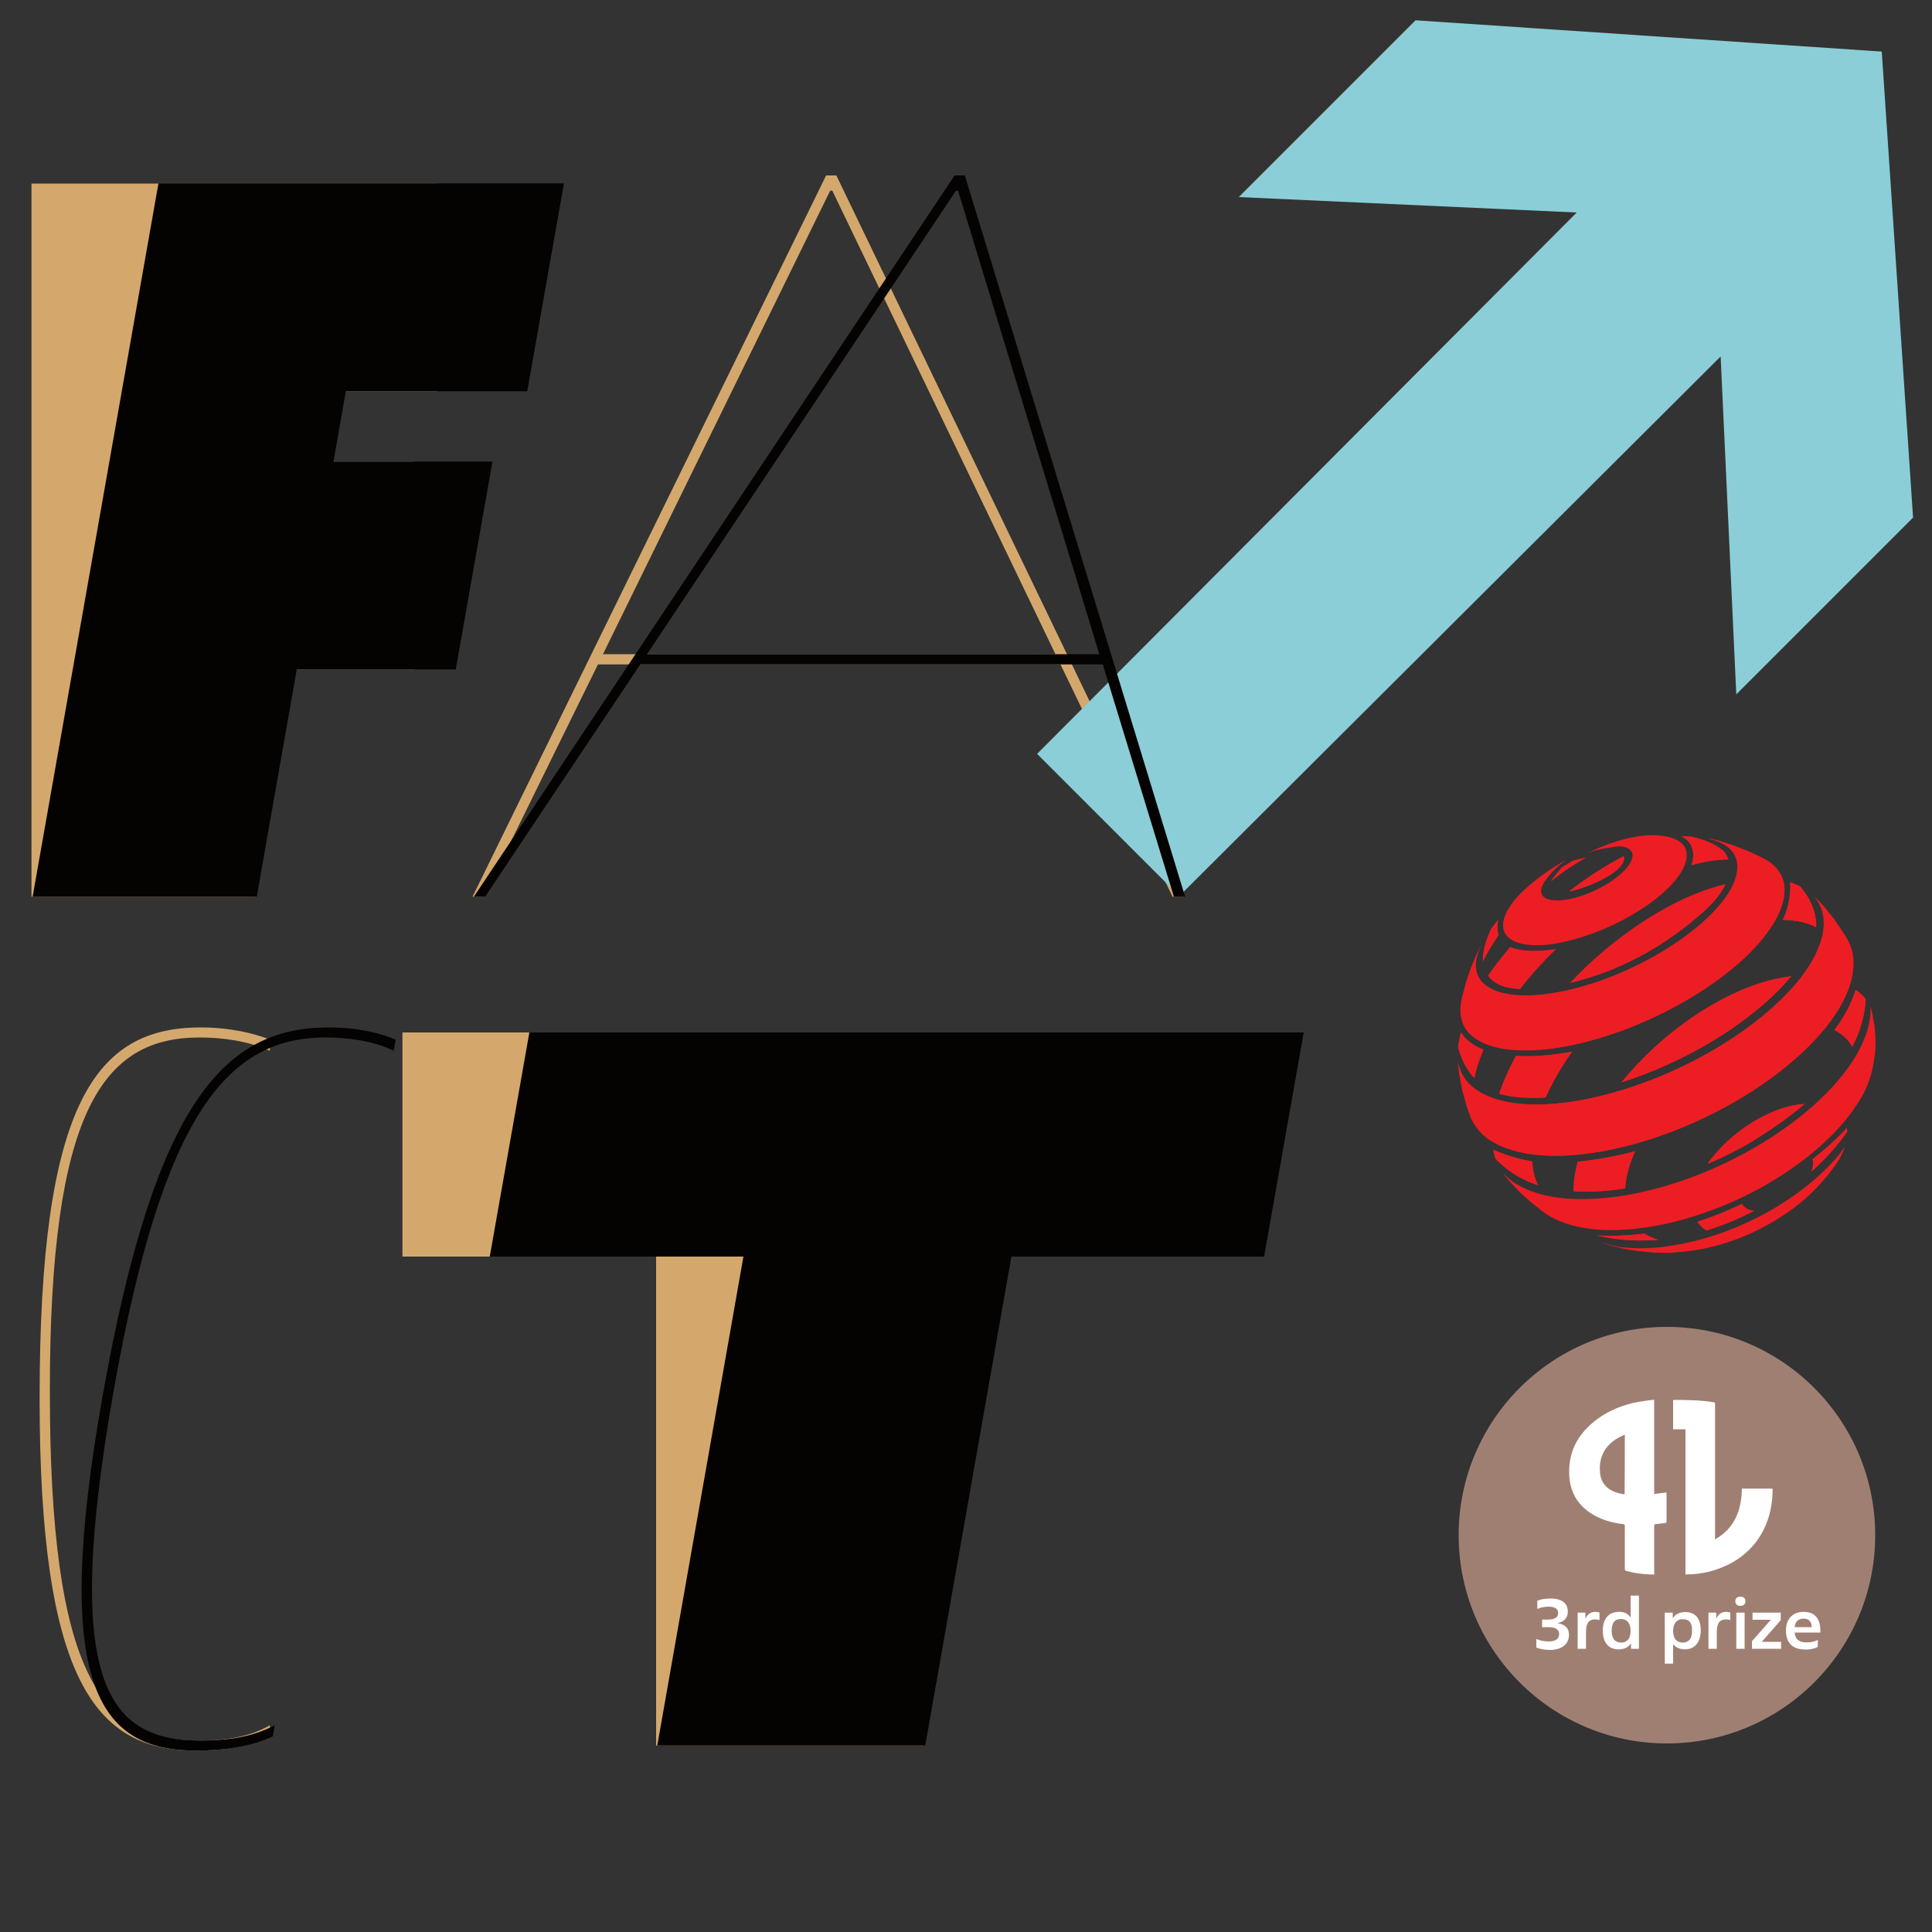
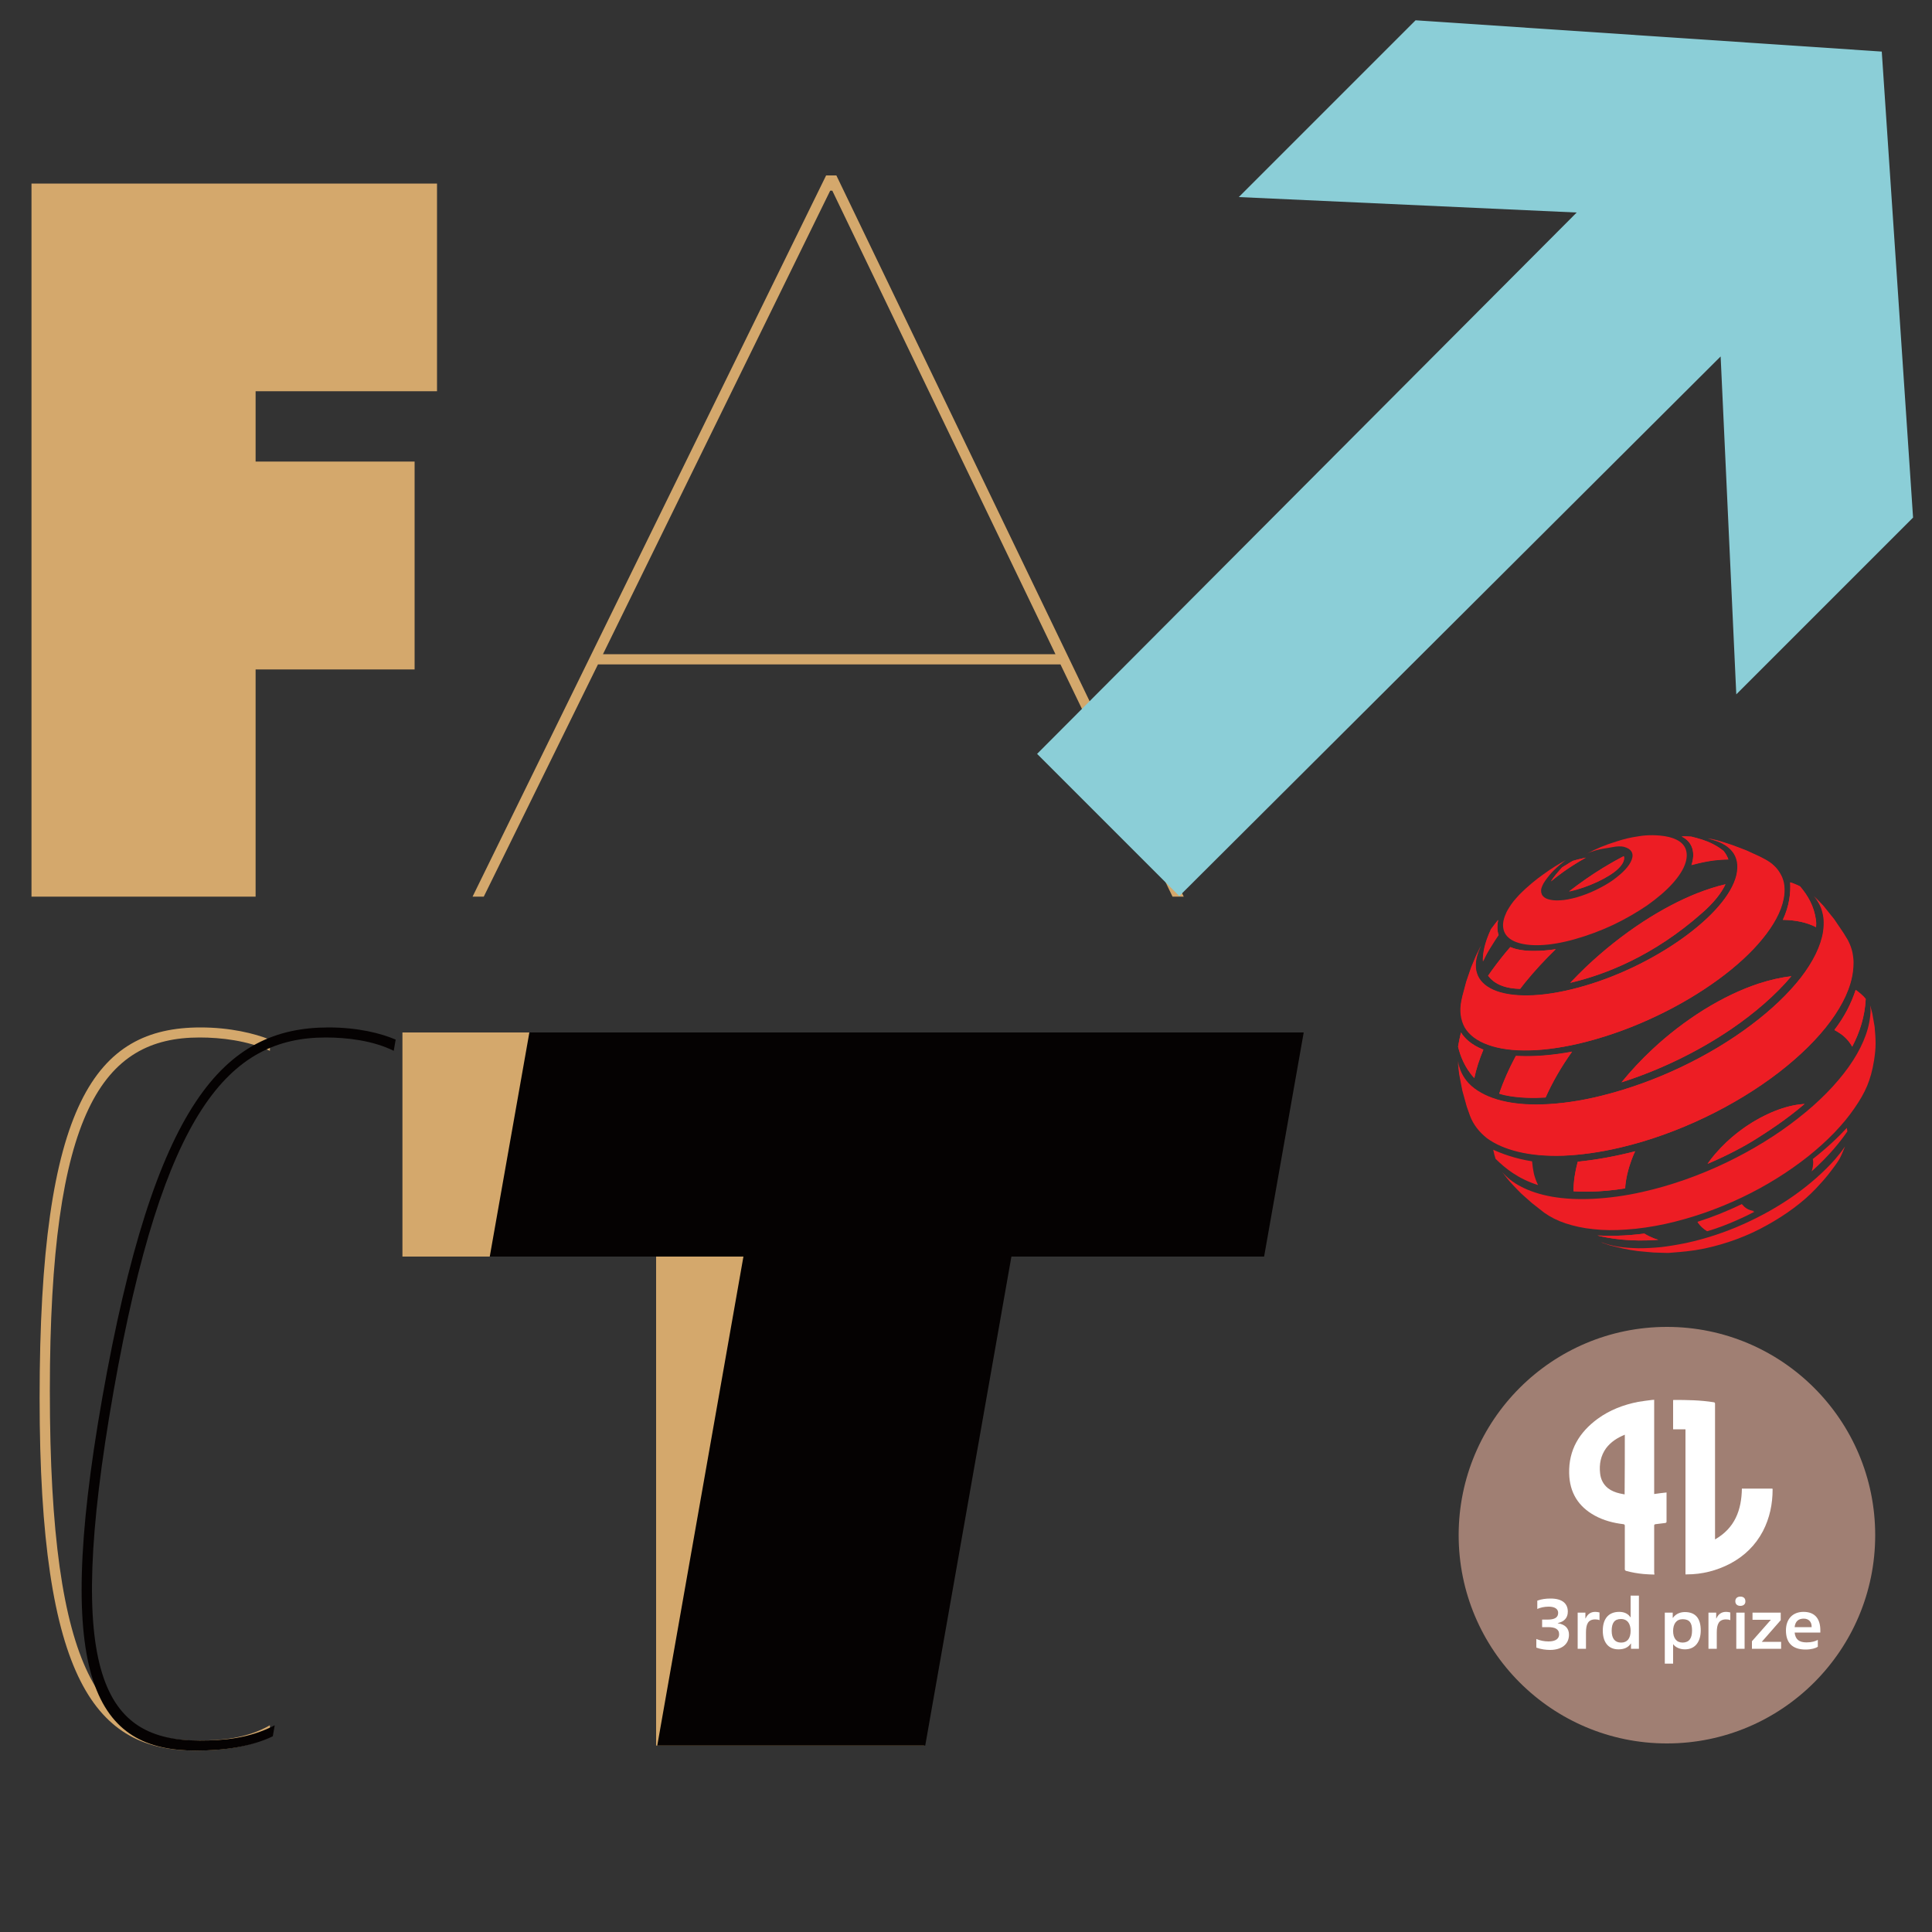
<svg xmlns="http://www.w3.org/2000/svg" version="1.1" id="Слой_1" x="0px" y="0px" viewBox="0 0 1000 1000" style="enable-background:new 0 0 1000 1000;" xml:space="preserve">
  <rect x="0" y="0" width="1000" height="1000" fill="#333333" stroke="none" />
  <style type="text/css">
	.st0{fill:#D4A86C;}
	.st1{fill:#8BCED7;}
	.st2{fill:#050202;}
	.st3{fill:#ED1D24;}
	.st4{fill:#A07F73;}
	.st5{fill:#FFFFFF;}
</style>
  <g>
    <g>
      <path class="st0" d="M478.2,650.4H609v-116H208.3v116h131.3v253.1h138.7V650.4z M139.7,893c-12.1,6.9-25.3,7.9-37.4,7.9    c-49,0-76.5-32.2-76.5-180.9c0-145,27.4-183,77.5-183c11.1,0,24.8,1.6,36.4,6.9v-5.8c-7.9-3.2-20.6-6.3-35.9-6.3    c-54.3,0-83.3,39-83.3,191.9c0,147.1,29.5,182.4,80.7,182.4c14.8,0,28.5-2.1,38.5-7.4V893z" />
    </g>
  </g>
  <path class="st0" d="M16.3,95v369.1h116V346.5h82.3V238.9h-82.3v-36.4h93.9V95H16.3z M429.7,98.7h1.1l115.5,239.9H312.1L429.7,98.7z   M427.6,90.8l-183,373.3h5.8l59.1-120.2h239.4l58,120.2h5.8L432.9,90.8H427.6z" />
  <polygon class="st1" points="732.7,10.5 641.2,102 816.1,110 536.8,390.2 610.4,463.8 890.6,184.5 898.7,359.4 990.2,267.9   974,26.7 " />
  <path class="st2" d="M523.5,650.4h130.8l20.5-116H274l-20.5,116h131.3l-44.6,253.1h138.7L523.5,650.4z M142.2,893  c-13.3,6.9-26.7,7.9-38.8,7.9c-49,0-70.8-32.2-44.6-180.9c25.6-145,59.7-183,109.8-183c11.1,0,24.5,1.6,35.2,6.9l1-5.8  c-7.4-3.2-19.4-6.3-34.7-6.3c-54.3,0-90.2,39-117.2,191.9c-25.9,147.1-2.6,182.4,48.5,182.4c14.8,0,28.8-2.1,39.8-7.4L142.2,893z" />
-   <path class="st2" d="M82,95L16.9,464.1h116l20.7-117.6h82.3l19-107.6h-82.3l6.4-36.4h93.9l19-107.6H82z M494.8,98.7h1.1L569,338.6  H334.9L494.8,98.7z M494.1,90.8L245.3,464.1h5.8l80.3-120.2h239.4l36.8,120.2h5.8l-114-373.3H494.1z" />
  <g>
    <path class="st3" d="M829.7,449.2c3.7-2.2,7.3-4.3,10.8-6.1c0.6,1.6-0.2,4-3,6.6c-4.4,4.2-15.3,9.6-25.3,11.6   C817.8,457,823.6,452.9,829.7,449.2z M814.1,445.6c1.7-0.6,4-1.1,6.8-1.7c-4.8,2.7-9.4,5.7-12,7.6c-2.2,1.6-4.2,3.2-6.1,4.7   c1.4-2.4,3.7-5,5.8-7.3c0.7-0.5,1.5-0.9,2.3-1.4C812,446.8,813.1,446.2,814.1,445.6z M844.7,599.9c-2,5.2-3.2,10.3-3.5,15.2   c-6.2,1-12.4,1.6-18.7,1.7c-2.8,0-5.5,0-8-0.2c0-4.9,0.7-10,2.2-15.3c8.4-0.9,18.5-2.5,29.7-5.4   C845.7,597.2,845.2,598.6,844.7,599.9z M908.7,589.7c-5.7,3.6-14.4,8.3-24.8,12.7c1.2-1.8,2.5-3.5,4-5.2c3.5-4.1,7.5-8,12.1-11.4   c4.5-3.5,9.5-6.6,14.7-9c5.3-2.5,10.3-4.1,15-4.9c1.5-0.3,3-0.4,4.4-0.5C924.1,579.9,914.3,586.1,908.7,589.7z M965.7,517.1   c-0.4,8.9-3,17.1-7,24.7c-1.5-2.7-3.5-4.9-5.9-6.6c-1-0.7-2.1-1.4-3.3-2c5.2-6.8,8.6-13.5,11-20.7   C962.5,513.9,964.1,515.2,965.7,517.1z M927.8,457.1c1.3,0.5,2.7,1,3.9,1.7c4.1,4.8,7.2,10.2,8.2,17.2c0.2,1.2,0.2,2.5,0.1,3.9   c-4.8-2.5-10.7-3.7-17.2-3.8c3.4-7.3,4.1-13.8,3.8-19.4C927,456.8,927.4,457,927.8,457.1z M927.2,505.3c-8,9.5-19,19.1-31.2,27.4   c-17.6,12-37.5,21.4-56.7,27.5c4.8-5.9,10.2-11.7,16-17.1c8.1-7.6,17.1-14.5,26.7-20.5c9.7-6,19.2-10.5,28.2-13.5   C916.1,507.2,921.9,505.9,927.2,505.3z M870.4,432.9c1.7-0.1,3.3,0,5,0.1c3.7,0.9,7.7,2,11.3,3.9c2.4,1.2,4.1,2.5,5.4,3.5   c1.1,1.3,1.9,2.8,2.5,4.4c-2.4,0-5,0.2-7.6,0.5c-3.6,0.5-7.5,1.3-11.5,2.4C877.6,441.5,876.2,435.8,870.4,432.9z M820.9,500.5   c9.1-8.6,19.1-16.6,29.7-23.5c9.6-6.2,18.9-11.1,27.7-14.6c5.1-2,10-3.6,14.8-4.7c-2.1,4.5-6,9.5-12,14.8   c-25.2,22.3-50.3,32-68.3,36.2C815.4,505.9,818.1,503.2,820.9,500.5z M779.4,493c0.8-0.9,1.6-1.9,2.4-2.8c2.9,1.3,6.8,2,12.1,2   c3.7,0,7.6-0.3,11.4-0.9c-5.8,5.6-11.1,11.4-16,17.4c-0.8,1-1.6,2-2.4,3.1c-0.5,0-0.8,0-0.8,0c-8.1-0.3-13-3-15.8-6.7   C773,501,776.1,497,779.4,493z M771.7,480.9c1.1-1.5,2.3-3,3.7-4.8c-0.5,2.7-0.6,5.4,0.2,7.8c-1.4,1.9-2.7,4-4.2,6.5   c-1.5,2.4-2.8,4.8-3.9,7.1C767.4,493.8,768.2,488.4,771.7,480.9z M756.4,517.9l0.5-2.3l2-7.5l2.5-7.3l2.6-6.2l2.4-5l-0.4,1   c0.1-0.2-0.1,0.2-0.1,0.2c-2.3,5-2.7,9.4-1.6,13c1.2,3.7,4.1,6.7,8.5,8.6c4.5,2,10.5,3,17.9,2.9c7.4-0.1,16.2-1.4,25.9-4   c9.8-2.6,19.5-6.3,28.8-10.7c9.2-4.4,17.9-9.5,25.4-14.9c7.5-5.4,13.9-11,18.7-16.6c4.8-5.5,8-11,9.2-16c0.6-2.6,0.7-5,0.3-7.1   c-0.4-2.1-1.3-4-2.6-5.5c-1.3-1.6-3.1-2.9-5.2-4c-1.4-0.7-3-1.3-4.8-1.8l-2.6-0.7c1.1,0.2,1.8,0.3,2.6,0.5c0,0,2.6,0.6,4.2,1.1   c2.3,0.7,5.9,1.9,5.9,1.9l7.1,2.7l7,3.2l2.5,1.3c2,1,3.7,2.2,5.1,3.6c1.5,1.4,2.6,2.9,3.5,4.7c0.9,1.7,1.4,3.7,1.7,5.7   c0.2,2.1,0.1,4.4-0.4,6.8c-1.3,6.4-5,13.3-10.8,20.4c-5.8,7.1-13.7,14.4-23,21.2c-9.4,6.9-20.2,13.3-31.8,18.8   c-11.6,5.5-23.9,10.1-36.2,13.3c-11,2.8-21,4.3-29.6,4.5c-8.5,0.2-15.8-0.8-21.5-2.9c-5.6-2-9.7-5.1-12-9   C756,527.9,755.3,523.3,756.4,517.9z M813.7,544.3c-5.6,7.8-10.2,15.9-13.7,23.7c-6.6,0.4-12.8,0.2-18.4-0.7   c-2-0.3-3.9-0.8-5.6-1.3c1-3.1,2.3-6.3,3.7-9.5c1.5-3.3,3.1-6.6,4.9-10c1.5,0.1,3.1,0.1,4.8,0.1C796.2,546.7,804.7,546,813.7,544.3   z M756.2,534.4c1.7,2.7,5,6.3,11.6,8.9c-2.1,5-3.7,9.9-4.7,14.7c-5.1-5.4-7.4-11.9-8.4-16.3C755.1,539.3,755.6,536.9,756.2,534.4z    M760.9,577.6l-1.7-4.8l-2.3-8.3l-1.6-8.3l-0.3-2.3l-0.5-4.7c-0.1-0.4,0,0,0,0c0.6,4.5,2.5,8.4,5.6,11.7c3.5,3.7,8.5,6.5,14.8,8.3   c6.5,1.9,14.3,2.8,23.3,2.5c9.1-0.3,19.4-1.7,30.7-4.5c14.1-3.5,28.1-8.6,41.3-14.9c13.2-6.3,25.5-13.7,36.1-21.7   c10.5-7.9,19.3-16.3,25.8-24.6c6.3-8.2,10.3-16.2,11.5-23.7c0.3-2.1,0.4-4.1,0.3-6c-0.1-1.9-0.5-3.6-1-5.3   c-0.5-1.7-1.3-3.2-2.2-4.6c-0.6-0.9-1.2-1.7-1.9-2.5c0,0,0,0,0,0l4.4,4.6l0.7,0.8l5.3,6.6l4.8,7.1l2.2,3.6c0.6,1.1,1.2,2.3,1.6,3.6   c0.4,1.2,0.8,2.5,1,3.9c0.2,1.4,0.4,2.8,0.4,4.2c0,1.5-0.1,3-0.3,4.6c-1,8.2-5.1,16.9-11.6,25.8c-6.7,9-15.8,18-26.8,26.5   c-11.2,8.6-24.1,16.5-38.1,23.2c-14,6.7-28.8,12.1-43.8,15.6c-10.6,2.5-20.5,3.8-29.4,4.2c-8.8,0.3-16.6-0.4-23.3-2   c-6.6-1.6-12.1-4-16.3-7.1C765.6,585.9,762.6,582.1,760.9,577.6z M772.9,595.1c3.9,1.8,11.1,4.6,20.1,6c0.2,2.2,0.5,4.3,0.9,6.2   c0.5,2.2,1.3,4.2,2.2,6.1c-10.3-3.3-16.8-8.5-22-13.6C773.6,598.3,773.2,596.7,772.9,595.1z M826.8,639.5c6,0.3,14.3,0.3,24.3-1   c1.6,1,3.3,1.8,5.1,2.5c0.7,0.2,1.4,0.5,2.2,0.7C843.8,642.9,832.7,640.9,826.8,639.5z M899.3,630.9c-5.5,2.5-10.9,4.4-16,6   c-1.9-1.1-3.4-2.5-4.6-4.3c0-0.1-0.1-0.1-0.1-0.2c7.3-2.3,15-5.3,23-9.2c0.1,0.2,0.2,0.3,0.3,0.5c0.9,1.3,2.3,2.2,4.1,2.7   c0.6,0.2,1.2,0.3,1.9,0.4C905.1,628.2,902.3,629.5,899.3,630.9z M937.7,606.3c0.6-1.7,0.8-3.3,0.8-4.8c0-0.5-0.1-1.1-0.2-1.6   c7.4-5.8,13.2-11.3,17.6-16.1c0.1,0.6,0.2,1.2,0.3,1.8C952.8,590.6,946.9,598.1,937.7,606.3z" />
    <path class="st3" d="M893.1,457.7c-4.7,1.1-9.7,2.7-14.8,4.7c-8.8,3.5-18.2,8.4-27.7,14.6c-10.6,6.9-20.6,14.9-29.7,23.5   c-2.8,2.7-5.5,5.4-8.2,8.2c18.1-4.2,43.1-13.9,68.3-36.2C887.1,467.2,891,462.2,893.1,457.7z" />
    <path class="st3" d="M882,522.6c-9.6,6-18.7,13-26.7,20.5c-5.8,5.4-11.2,11.2-16,17.1c19.2-6.1,39.1-15.6,56.7-27.5   c12.2-8.3,23.3-17.9,31.2-27.4c-5.4,0.6-11.1,1.9-17.1,3.9C901.2,512.1,891.7,516.6,882,522.6z" />
    <path class="st3" d="M922.8,476.1c6.5,0.1,12.3,1.3,17.2,3.8c0.1-1.3,0.1-2.6-0.1-3.9c-1-7-4.1-12.4-8.2-17.2   c-1.3-0.6-2.6-1.2-3.9-1.7c-0.4-0.1-0.8-0.3-1.2-0.4C926.9,462.2,926.2,468.8,922.8,476.1z" />
    <path class="st3" d="M914.6,576.8c-5.2,2.5-10.2,5.5-14.7,9c-4.5,3.5-8.6,7.4-12.1,11.4c-1.4,1.7-2.8,3.4-4,5.2   c10.5-4.5,19.1-9.2,24.8-12.7c5.6-3.5,15.4-9.7,25.4-18.3c-1.4,0.1-2.9,0.3-4.4,0.5C924.9,572.7,919.9,574.3,914.6,576.8z" />
    <path class="st3" d="M952.8,535.1c2.4,1.7,4.4,3.9,5.9,6.6c3.9-7.5,6.5-15.8,7-24.7c-1.5-1.9-3.2-3.2-5.2-4.7   c-2.4,7.2-5.8,13.9-11,20.7C950.6,533.7,951.7,534.4,952.8,535.1z" />
-     <path class="st3" d="M901.9,623.6c-0.1-0.2-0.2-0.3-0.3-0.5c-8,3.9-15.7,6.9-23,9.2c0,0.1,0.1,0.1,0.1,0.2c1.2,1.7,2.7,3.1,4.6,4.3   c5.1-1.5,10.5-3.5,16-6c3-1.3,5.8-2.7,8.5-4.1c-0.7-0.1-1.3-0.2-1.9-0.4C904.2,625.8,902.9,624.9,901.9,623.6z" />
-     <path class="st3" d="M938.2,600c0.1,0.5,0.2,1,0.2,1.6c0.1,1.5-0.2,3.1-0.8,4.8c9.2-8.2,15.1-15.8,18.5-20.6   c-0.1-0.6-0.1-1.2-0.3-1.8C951.4,588.7,945.6,594.2,938.2,600z" />
+     <path class="st3" d="M901.9,623.6c-8,3.9-15.7,6.9-23,9.2c0,0.1,0.1,0.1,0.1,0.2c1.2,1.7,2.7,3.1,4.6,4.3   c5.1-1.5,10.5-3.5,16-6c3-1.3,5.8-2.7,8.5-4.1c-0.7-0.1-1.3-0.2-1.9-0.4C904.2,625.8,902.9,624.9,901.9,623.6z" />
    <path class="st3" d="M851.1,638.5c-10,1.3-18.3,1.3-24.3,1c5.9,1.5,17,3.4,31.5,2.2c-0.7-0.2-1.5-0.4-2.2-0.7   C854.4,640.3,852.7,639.5,851.1,638.5z" />
    <path class="st3" d="M814.4,616.6c2.5,0.1,5.2,0.2,8,0.2c6.3-0.1,12.6-0.7,18.7-1.7c0.3-4.8,1.6-10,3.5-15.2c0.5-1.3,1.1-2.7,1.7-4   c-11.2,2.9-21.4,4.6-29.7,5.4C815.2,606.6,814.4,611.7,814.4,616.6z" />
-     <path class="st3" d="M793.9,607.3c-0.5-2-0.8-4-0.9-6.2c-8.9-1.4-16.2-4.3-20.1-6c0.3,1.7,0.7,3.3,1.2,4.8   c5.2,5.1,11.7,10.3,22,13.6C795.1,611.6,794.4,609.5,793.9,607.3z" />
    <path class="st3" d="M784.6,546.6c-1.8,3.3-3.5,6.7-4.9,10c-1.4,3.2-2.6,6.4-3.7,9.5c1.7,0.6,3.6,1,5.6,1.3   c5.6,0.9,11.8,1.1,18.4,0.7c3.5-7.9,8.1-15.9,13.7-23.7c-9,1.7-17.5,2.4-24.3,2.4C787.8,546.7,786.2,546.6,784.6,546.6z" />
    <path class="st3" d="M767.8,543.3c-6.6-2.6-10-6.2-11.6-8.9c-0.6,2.5-1.1,4.9-1.5,7.3c1,4.3,3.3,10.8,8.4,16.3   C764.1,553.2,765.7,548.3,767.8,543.3z" />
    <path class="st3" d="M786,511.8c0,0,0.3,0,0.8,0c0.8-1,1.6-2,2.4-3.1c4.8-6,10.2-11.8,16-17.4c-3.9,0.6-7.7,0.9-11.4,0.9   c-5.3,0-9.2-0.8-12.1-2c-0.8,0.9-1.6,1.9-2.4,2.8c-3.3,4-6.3,8-9.1,12C773,508.8,777.9,511.5,786,511.8z" />
    <path class="st3" d="M802.7,456.2c1.8-1.5,3.8-3.1,6.1-4.7c2.6-1.9,7.2-4.9,12-7.6c-2.8,0.6-5.1,1.2-6.8,1.7c-1,0.6-2.1,1.2-3.2,2   c-0.8,0.5-1.5,0.9-2.3,1.4C806.5,451.2,804.2,453.9,802.7,456.2z" />
    <path class="st3" d="M837.4,449.8c2.8-2.7,3.6-5.1,3-6.6c-3.5,1.8-7.1,3.8-10.8,6.1c-6,3.7-11.9,7.8-17.5,12.2   C822.1,459.4,833.1,454,837.4,449.8z" />
    <path class="st3" d="M771.5,490.5c1.5-2.4,2.8-4.5,4.2-6.5c-0.8-2.4-0.8-5.2-0.2-7.8c-1.4,1.7-2.6,3.2-3.7,4.8   c-3.5,7.5-4.3,12.9-4.1,16.7C768.7,495.3,770,492.9,771.5,490.5z" />
    <path class="st3" d="M875.5,447.8c4-1.1,7.8-1.9,11.5-2.4c2.6-0.3,5.2-0.5,7.6-0.5c-0.5-1.6-1.4-3.1-2.5-4.4   c-1.3-1.1-3-2.3-5.4-3.5c-3.6-1.9-7.6-3-11.3-3.9c-1.6-0.1-3.3-0.1-5-0.1C876.2,435.8,877.6,441.5,875.5,447.8z" />
    <path class="st3" d="M836.8,435.5c-6.4,2-9.9,3.5-15.8,6.5c1.9-0.9,3.1-1.3,5.1-1.9c3.1-0.9,6-1.1,8.4-1.6c2.5-0.5,4.6-0.6,6.3-0.1   c1.7,0.5,2.9,1.2,3.6,2.3c0.7,1.1,0.8,2.5,0.2,4.2c-0.6,1.7-1.8,3.5-3.6,5.4c-1.7,1.8-4,3.7-6.5,5.5c-2.6,1.8-5.5,3.4-8.6,4.9   c-3.1,1.5-6.3,2.7-9.6,3.7c-3.3,0.9-6.2,1.5-8.8,1.6c-2.5,0.2-4.7-0.1-6.3-0.6c-1.6-0.5-2.7-1.4-3.2-2.6c-0.5-1.2-0.5-2.6,0.3-4.3   c0.7-1.7,2-3.4,3.6-5.4c2.8-3.6,8.5-7.9,8.5-7.9l-2.8,1.6l-2.8,1.7l-2.9,1.9l-3,2.1l-3,2.2l-3.1,2.5l-3.2,2.8   c-1.2,1.1-2.3,2.2-3.3,3.2c-1,1.1-2,2.2-2.9,3.3c-0.9,1.1-1.6,2.2-2.3,3.3c-0.7,1.1-1.3,2.1-1.7,3.2c-1.6,3.5-1.8,6.5-0.9,9   c0.9,2.5,3.1,4.4,6.2,5.6c3.2,1.2,7.4,1.8,12.6,1.6c5.2-0.2,11.2-1.2,17.9-3.1c6.7-1.9,13.4-4.4,19.8-7.4c6.3-3,12.3-6.5,17.6-10.1   c5.2-3.7,9.7-7.5,13.1-11.3c3.4-3.8,5.8-7.5,6.8-11c0.8-2.7,0.7-5.1-0.1-7.1c-0.8-1.9-2.4-3.5-4.7-4.6c-2.2-1.1-5.1-1.8-8.4-2.1   c-1.3-0.1-2.6-0.2-3.9-0.2c-2.3,0-4.8,0.1-7.5,0.6C843.7,433.5,840.9,434.2,836.8,435.5z" />
    <path class="st3" d="M869.8,648c1-0.1,2-0.2,3-0.3c1-0.1,2.1-0.3,3.1-0.4c1.1-0.1,2.1-0.3,3.2-0.5c1.1-0.2,2.2-0.4,3.3-0.6   c5.6-1.2,11.1-2.8,16.5-4.8c5.4-2,10.6-4.4,15.6-7.2c4.9-2.7,9.6-5.7,13.9-8.9c4.3-3.2,8.2-6.6,11.5-10.1l3.3-3.6   c0,0,2.5-2.8,3.9-4.7c0.5-0.7,1.3-1.7,1.3-1.7s2.4-3.1,3.7-5.3c1.3-2.4,2.8-6.3,2.8-6.3s0.1-0.2,0-0.1c-1.7,2.5-3.3,4.5-5.2,6.7   c-5.7,6.4-12.7,12.6-20.7,18.3c-8,5.7-17,10.8-26.6,15.1c-9.6,4.3-19.6,7.6-29.8,9.8c-4.4,0.9-8.7,1.6-12.8,2.1   c-4.1,0.4-8,0.6-11.7,0.6c-3.7-0.1-7.2-0.3-10.4-0.8c-3.2-0.5-6.5-1.4-9-2.4l1,0.5l3.6,1.2c0,0,4.3,1.1,7.1,1.7   c2.7,0.6,4.3,0.8,7,1.2c0.7,0.1,1.9,0.2,1.9,0.2l6.6,0.6l6.5,0.2l1.3,0L869.8,648z" />
    <path class="st3" d="M770.3,540.7c5.7,2.1,12.9,3.1,21.5,2.9c8.7-0.2,18.7-1.6,29.6-4.5c12.3-3.2,24.6-7.7,36.2-13.3   c11.6-5.5,22.4-12,31.8-18.8c9.3-6.8,17.2-14,23-21.2c5.7-7,9.5-13.9,10.8-20.4c0.5-2.4,0.6-4.7,0.4-6.8c-0.2-2.1-0.8-4-1.7-5.7   c-0.9-1.7-2-3.3-3.5-4.7c-1.4-1.4-3.2-2.6-5.1-3.6l-2.5-1.3l-7-3.2l-7.1-2.7c0,0-3.6-1.2-5.9-1.9c-1.6-0.5-4.2-1.1-4.2-1.1   c-0.9-0.2-1.5-0.3-2.6-0.5l2.6,0.7c1.8,0.5,3.4,1.1,4.8,1.8c2.1,1.1,3.9,2.4,5.2,4c1.3,1.6,2.2,3.4,2.6,5.5   c0.4,2.1,0.3,4.5-0.3,7.1c-1.3,5-4.5,10.5-9.2,16c-4.8,5.6-11.2,11.2-18.7,16.6c-7.6,5.4-16.2,10.5-25.4,14.9   c-9.2,4.4-19,8.1-28.8,10.7c-9.7,2.6-18.4,3.9-25.9,4c-7.3,0.1-13.4-0.9-17.9-2.9c-4.4-2-7.4-4.9-8.5-8.6c-1.2-3.6-0.7-8,1.6-13   c0,0,0.2-0.4,0.1-0.2l0.4-1l-2.4,5l-2.6,6.2l-2.5,7.3l-2,7.5l-0.5,2.3c-1.1,5.3-0.4,10,1.9,13.8   C760.7,535.6,764.7,538.7,770.3,540.7z" />
    <path class="st3" d="M809.4,598.1c8.9-0.3,18.8-1.7,29.4-4.2c14.9-3.5,29.8-8.9,43.8-15.6c14-6.7,26.9-14.6,38.1-23.2   c11-8.5,20.2-17.5,26.8-26.5c6.5-8.8,10.6-17.6,11.6-25.8c0.2-1.6,0.3-3.1,0.3-4.6c0-1.5-0.2-2.9-0.4-4.2c-0.2-1.4-0.6-2.7-1-3.9   c-0.4-1.2-1-2.4-1.6-3.6l-2.2-3.6l-4.8-7.1l-5.3-6.6l-0.7-0.8l-4.4-4.6c0,0,0,0,0,0c0.7,0.8,1.3,1.6,1.9,2.5c0.9,1.4,1.7,3,2.2,4.6   c0.5,1.7,0.9,3.4,1,5.3c0.1,1.9,0,3.9-0.3,6c-1.2,7.5-5.2,15.5-11.5,23.7c-6.4,8.3-15.2,16.7-25.8,24.6   c-10.6,8-22.9,15.4-36.1,21.7c-13.2,6.3-27.3,11.4-41.3,14.9c-11.2,2.8-21.5,4.2-30.7,4.5c-9,0.3-16.8-0.6-23.3-2.5   c-6.3-1.9-11.3-4.7-14.8-8.3c-3.1-3.3-5-7.2-5.6-11.7c0,0-0.1-0.5,0,0l0.5,4.7l0.3,2.3l1.6,8.3l2.3,8.3l1.7,4.8   c1.7,4.4,4.6,8.3,8.8,11.4c4.2,3.2,9.7,5.6,16.3,7.1C792.7,597.7,800.6,598.4,809.4,598.1z" />
-     <path class="st3" d="M777.5,606.7C777.5,606.7,777.4,606.7,777.5,606.7C777.4,606.6,777.4,606.7,777.5,606.7z" />
    <path class="st3" d="M777.4,606.6C777.4,606.6,777.4,606.6,777.4,606.6C777.4,606.6,777.4,606.6,777.4,606.6z" />
    <path class="st3" d="M969.1,524.5c0,0-1.2-4.7-1.1-3.8c0.1,0.8,0.2,1.7,0.2,2.6c0,0.9-0.1,1.8-0.2,2.7c-0.9,8.4-4.8,17.3-11.1,26.2   c-6.5,9.1-15.4,18.2-26.2,26.6c-10.9,8.6-23.6,16.4-37.3,23c-13.8,6.6-28.4,11.8-43.1,15.1c-9.2,2.1-17.8,3.2-25.7,3.6   c-7.8,0.4-15,0-21.3-1.1c-6.2-1.1-11.7-2.9-16.2-5.3c-3.9-2-7-4.5-9.5-7.4c0,0,2.2,3,3.8,4.8c2.2,2.5,5.9,6.2,5.9,6.2l5.5,4.9   l6.5,5.1c3.1,2.2,6.8,4.1,11,5.5c4.3,1.4,9.1,2.5,14.3,3c5.3,0.6,11.1,0.7,17.4,0.2c6.3-0.4,13-1.4,20-2.9c13.6-3,27-7.7,39.6-13.7   c12.6-6,24.2-13.3,34.2-21.2c9.9-7.9,18.1-16.3,24-24.9c5.8-8.4,8.5-14.5,10.2-24.8c0.5-3.3,0.8-6,0.8-8.6V540   c0-2.6-0.2-5.3-0.5-8.6C969.8,528.7,969.1,524.5,969.1,524.5z" />
    <path class="st3" d="M777.4,606.6C777.3,606.5,777.2,606.4,777.4,606.6L777.4,606.6z" />
  </g>
  <g>
    <circle class="st4" cx="862.8" cy="794.6" r="107.8" />
    <g id="jKudRX_1_">
      <g>
        <path class="st5" d="M856.3,815c-2-0.1-3.8-0.1-5.7-0.3c-3-0.3-6-0.8-8.9-1.6c-0.5-0.2-0.7-0.4-0.7-0.9c0-7.5,0-14.9,0-22.4     c0-0.6-0.2-0.8-0.8-0.9c-5.1-0.6-10.1-1.9-14.7-4.4c-8.6-4.7-13.1-12-13.3-21.9c-0.3-12.1,5.2-21.2,14.7-28.2     c6.3-4.6,13.4-7.3,21-8.8c2.4-0.4,4.8-0.7,7.2-1c0.3,0,0.7,0,1.1-0.1c0,16.3,0,32.5,0,48.8c2.2-0.3,4.3-0.6,6.4-0.8     c0,0.2,0,0.4,0,0.6c0,4.8,0,9.5,0,14.3c0,0.6-0.1,0.8-0.7,0.9c-1.7,0.2-3.3,0.4-4.9,0.6c-0.6,0.1-0.8,0.2-0.8,0.8     c0,8.1,0,16.2,0,24.2C856.3,814.3,856.3,814.5,856.3,815z M841,742.6c-3.9,1.6-7.2,3.7-9.7,7c-2.8,3.9-3.6,8.3-3.1,12.9     c0.3,3.1,1.6,5.8,4.1,7.8c1.8,1.4,3.9,2.2,6.1,2.7c0.8,0.2,1.6,0.3,2.5,0.5C841,763.1,841,752.9,841,742.6z" />
        <path class="st5" d="M872.4,739.8c-2.2,0-4.3,0-6.4,0c0-5.1,0-10.1,0-15.1c0.1,0,0.2-0.1,0.3-0.1c6.9,0,13.9,0.1,20.7,1.2     c0.6,0.1,0.7,0.3,0.7,0.9c0,23,0,46,0,69.1c0,0.3,0,0.6,0,1c10.3-5.9,13.7-15.2,13.9-26.3c5.3,0,10.5,0,15.8,0     c0,0.1,0.1,0.2,0.1,0.4c0,7.6-1.5,14.8-5,21.6c-3.9,7.4-9.6,12.9-16.9,16.8c-7.1,3.7-14.6,5.6-22.6,5.6c-0.2,0-0.4,0-0.6,0     C872.4,789.8,872.4,764.9,872.4,739.8z" />
      </g>
    </g>
    <g>
      <path class="st5" d="M795.1,848.3c2.2,0.9,4.2,1.3,6.4,1.3c3.7,0,5.5-1.4,5.5-3.7c0-2.8-2.3-3.7-5.7-3.7h-3.1v-3.9h2.8    c3.6,0,5.5-1,5.5-3.5c0-1.9-1.6-3.2-4.9-3.2c-2.3,0-4.4,0.5-5.9,1.2v-4.3c2.1-0.8,4.4-1.1,6.9-1.1c6.3,0,8.9,2.8,8.9,6.8    c0,3.3-2,5.2-5.2,5.9v0.1c4.1,0.6,5.8,2.9,5.8,5.9c0,5.2-4.1,7.9-9.8,7.9c-2.1,0-4.6-0.3-7.1-1.2V848.3z" />
      <path class="st5" d="M820.9,853.4h-4.3v-18.7h4v3h0.1c1-2.2,2.6-3.4,5-3.4c0.5,0,1.5,0.1,2.2,0.3v4c-0.7-0.3-1.4-0.4-2.2-0.4    c-3.7,0-4.8,2.4-4.8,6.8V853.4z" />
      <path class="st5" d="M844,825.9h4.3v27.5h-4.1v-2.7h-0.1c-1.3,2-3.4,3-6.4,3c-5.4,0-8.1-3.9-8.1-9.7c0-5.9,2.8-9.7,8.5-9.7    c2.8,0,4.7,1.1,5.8,2.8h0.1V825.9z M834.2,844.1c0,4,1.7,6.1,4.9,6.1c3.2,0,4.9-2.2,4.9-6.1c0-3.6-1.6-6.1-5-6.1    S834.2,840.1,834.2,844.1z" />
      <path class="st5" d="M866,861.1h-4.3v-26.4h4.1v2.7h0.1c1.7-2.4,4.3-3,6.2-3c5.6,0,8.2,3.4,8.2,9.5c0,5.5-2.6,9.8-8.2,9.8    c-2.5,0-4.9-1-6.1-2.7H866V861.1z M875.8,843.9c0-3.9-1.3-5.8-4.9-5.8c-3.2,0-4.9,2.4-4.9,6.1c0,3.7,1.7,6,5,6    C874.4,850.1,875.8,847.9,875.8,843.9z" />
      <path class="st5" d="M888.6,853.4h-4.3v-18.7h4v3h0.1c1-2.2,2.6-3.4,5-3.4c0.5,0,1.5,0.1,2.2,0.3v4c-0.7-0.3-1.4-0.4-2.2-0.4    c-3.7,0-4.8,2.4-4.8,6.8V853.4z" />
      <path class="st5" d="M900.8,831.2c-1.7,0-2.6-1-2.6-2.4c0-1.5,1-2.4,2.6-2.4c1.7,0,2.6,0.9,2.6,2.4    C903.5,830.2,902.5,831.2,900.8,831.2z M903,853.4h-4.3v-18.7h4.3V853.4z" />
      <path class="st5" d="M922,853.4h-15.2v-3.9l9.8-11.1h-9.5v-3.7h14.6v3.9l-9.8,11.2h10V853.4z" />
      <path class="st5" d="M940.8,852.4c-1,0.7-3.3,1.4-6.2,1.4c-7,0-10.2-3.6-10.2-9.9c0-5.8,3.4-9.6,9.1-9.6c6.4,0,8.7,4.2,8.7,9.5    v1.2h-13.3c0.4,3.5,2.2,5.1,6.2,5.1c2.7,0,4.5-0.6,5.8-1.3V852.4z M937.7,842.2c0.1-2.5-1.3-4.4-4.1-4.4c-2.8,0-4.4,1.5-4.7,4.4    H937.7z" />
    </g>
  </g>
</svg>